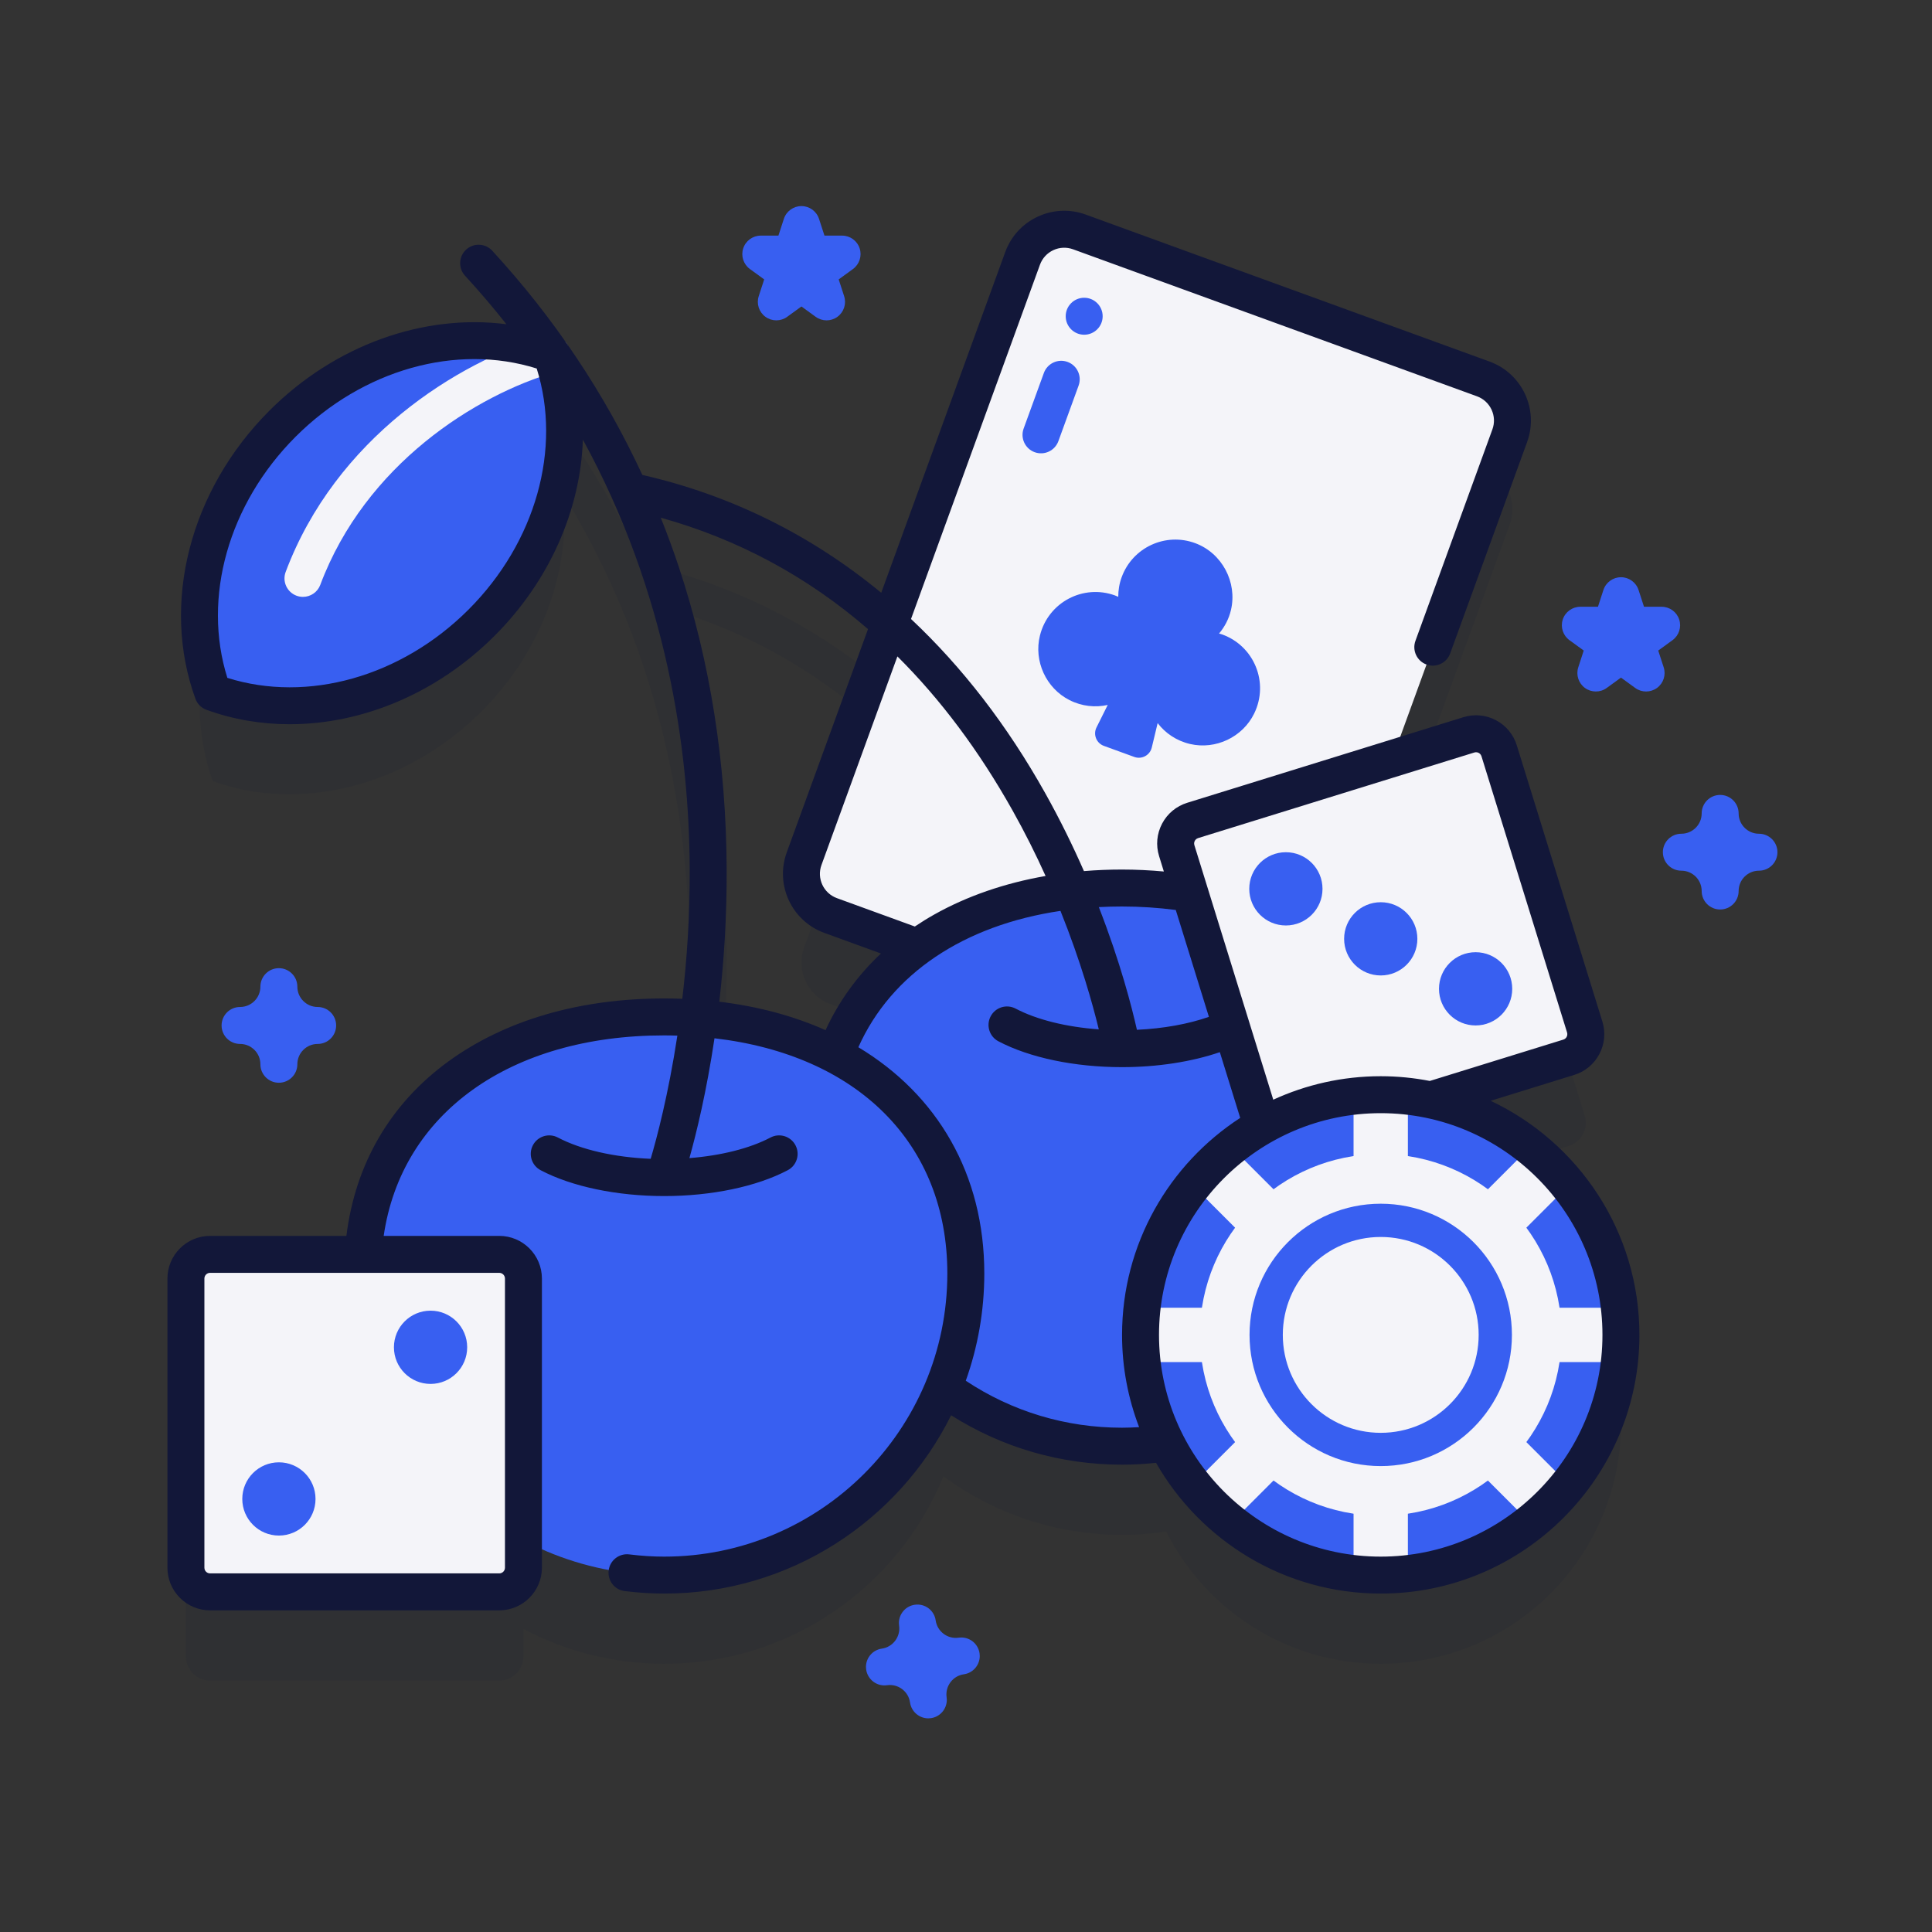
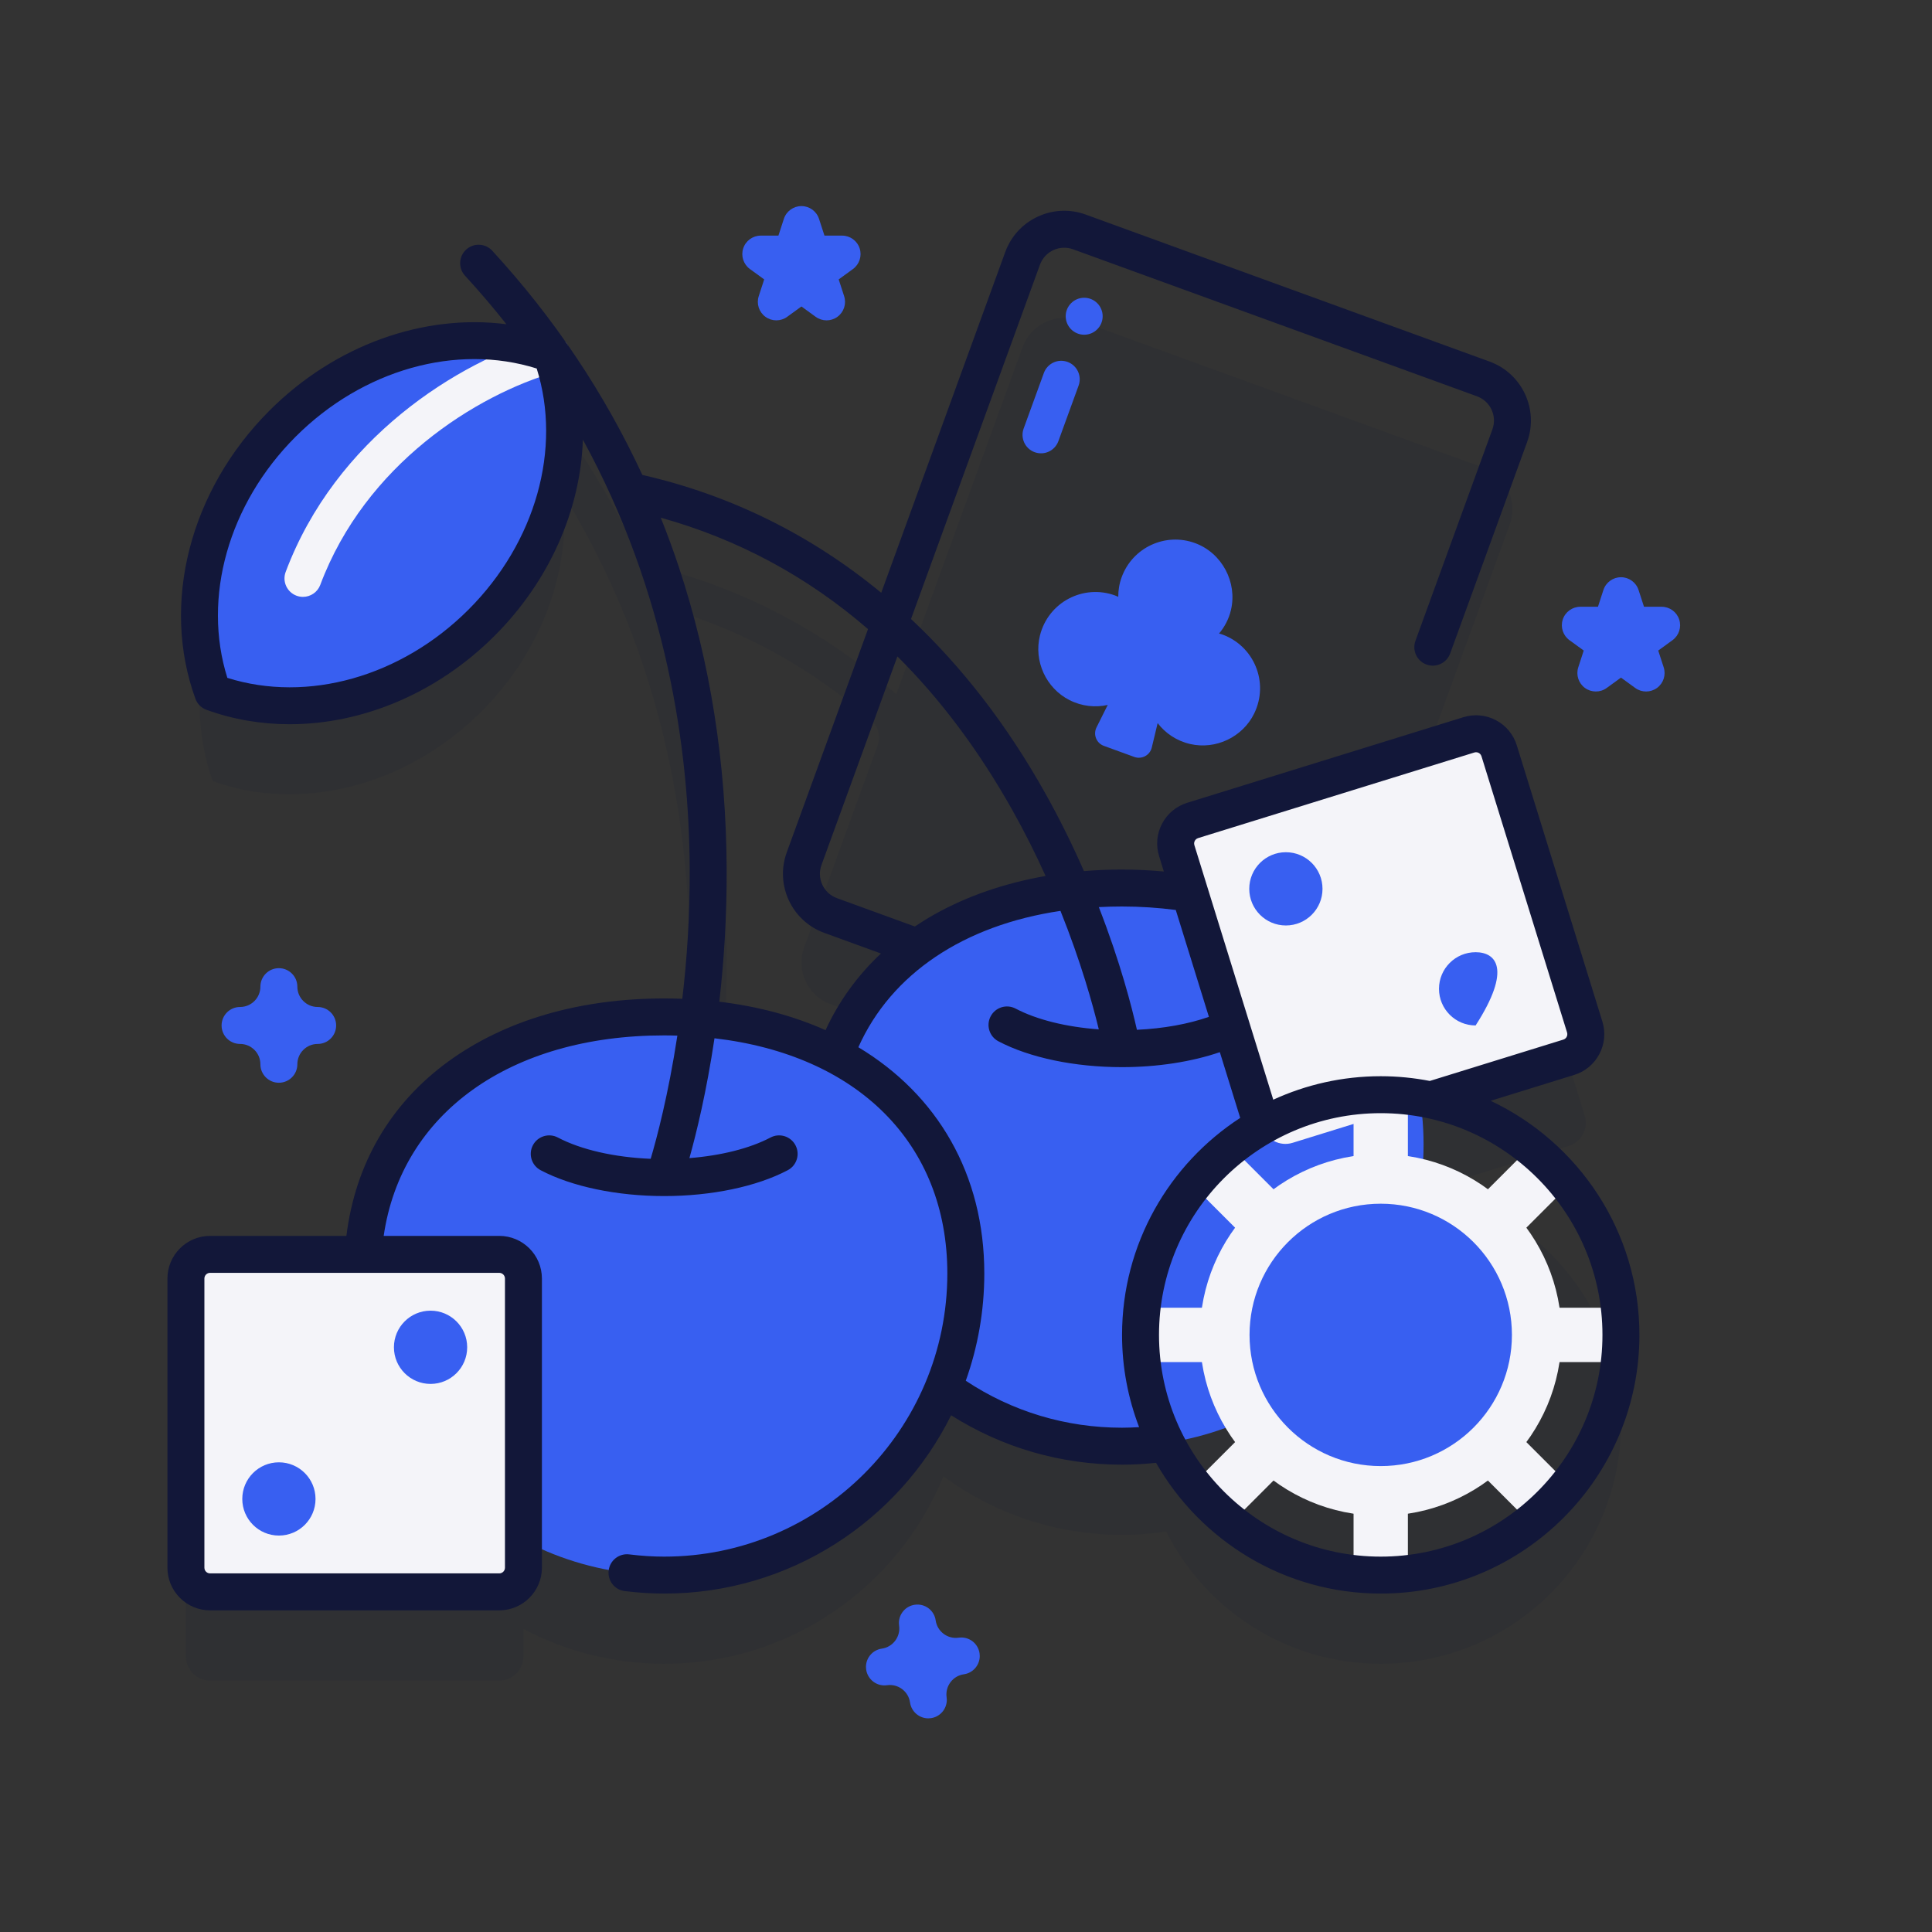
<svg xmlns="http://www.w3.org/2000/svg" width="150" height="150" viewBox="0 0 150 150" fill="none">
  <rect x="0" y="0" width="150" height="150" fill="#333333" stroke="none" />
  <path opacity="0.1" d="M111.094 92.287L121.8 88.971C122.79 88.664 123.345 87.612 123.038 86.622L116.395 65.178C116.088 64.188 115.036 63.633 114.046 63.94L108.095 65.784L117.219 40.715C117.868 38.93 116.948 36.956 115.163 36.307L83.804 24.893C82.019 24.243 80.045 25.163 79.395 26.948L69.585 53.901C63.871 48.87 57.232 45.438 49.872 43.759C46.938 37.428 43.039 31.594 38.218 26.351C37.681 25.767 36.774 25.73 36.191 26.266C35.608 26.802 35.569 27.71 36.106 28.293C37.713 30.041 39.213 31.858 40.605 33.739C34.398 32.406 27.235 34.481 21.938 39.778C15.999 45.717 14.104 53.996 16.522 60.646C23.172 63.064 31.451 61.169 37.39 55.231C42.185 50.435 44.341 44.11 43.718 38.35C46.31 42.566 48.407 47.059 49.979 51.798C52.304 58.807 53.505 66.368 53.55 74.272C53.574 78.561 53.25 82.49 52.795 85.861C52.389 85.847 51.98 85.84 51.568 85.84C39.139 85.84 28.977 92.292 28.202 104.274H16.313C15.276 104.274 14.435 105.115 14.435 106.151V128.601C14.435 129.638 15.276 130.479 16.313 130.479H38.763C39.8 130.479 40.64 129.638 40.64 128.601V126.47C43.903 128.195 47.62 129.176 51.568 129.176C61.365 129.176 69.752 123.159 73.246 114.62C77.128 117.476 81.92 119.166 87.109 119.166C88.276 119.166 89.423 119.078 90.544 118.913C93.615 124.999 99.918 129.176 107.2 129.176C117.5 129.176 125.85 120.826 125.85 110.527C125.85 101.563 119.524 94.078 111.094 92.287ZM64.847 88.831C62.144 87.419 59.032 86.499 55.671 86.089C56.121 82.676 56.439 78.71 56.419 74.36C56.383 66.139 55.139 58.265 52.722 50.956C52.288 49.645 51.812 48.353 51.303 47.078C54.497 47.969 57.514 49.205 60.35 50.783C62.948 52.229 65.393 53.961 67.682 55.978C68.206 56.439 68.394 57.175 68.156 57.83L62.432 73.557C61.782 75.342 62.702 77.316 64.487 77.965L71.237 80.422C68.328 82.529 66.103 85.346 64.847 88.831Z" fill="#121739" />
-   <path d="M95.849 82.493L64.49 71.079C62.705 70.43 61.784 68.456 62.434 66.671L79.398 20.062C80.047 18.277 82.021 17.357 83.806 18.007L115.166 29.421C116.951 30.07 117.871 32.044 117.221 33.829L100.257 80.438C99.608 82.223 97.634 83.143 95.849 82.493Z" fill="#F4F4F9" />
  <path d="M94.909 49.266C94.823 49.235 94.735 49.212 94.648 49.186C95.076 48.677 95.406 48.066 95.572 47.357C96.077 45.207 94.877 42.948 92.808 42.175C90.495 41.312 87.927 42.5 87.085 44.815C86.901 45.318 86.82 45.832 86.821 46.337C86.738 46.301 86.656 46.263 86.569 46.231C84.117 45.338 81.388 46.743 80.74 49.346C80.248 51.323 81.213 53.43 83.03 54.353C84.002 54.846 85.044 54.944 86.003 54.732L85.132 56.478C84.857 57.03 85.124 57.698 85.703 57.909L88.066 58.769C88.646 58.98 89.28 58.639 89.424 58.039L89.879 56.143C90.478 56.922 91.338 57.517 92.4 57.764C94.385 58.224 96.479 57.231 97.373 55.4C98.55 52.989 97.362 50.159 94.909 49.266Z" fill="#385FF1" />
  <path d="M82.885 28.099C83.629 28.37 84.013 29.193 83.742 29.938L82.172 34.252C81.901 34.997 81.078 35.38 80.333 35.109C79.588 34.838 79.204 34.015 79.476 33.27L81.046 28.956C81.317 28.212 82.14 27.828 82.885 28.099Z" fill="#385FF1" />
  <path d="M84.176 25.988C84.968 25.988 85.61 25.345 85.61 24.553C85.61 23.761 84.968 23.118 84.176 23.118C83.383 23.118 82.741 23.761 82.741 24.553C82.741 25.345 83.383 25.988 84.176 25.988Z" fill="#385FF1" />
  <path d="M110.526 88.862C110.526 101.795 100.041 112.28 87.107 112.28C74.173 112.28 63.688 101.795 63.688 88.862C63.688 75.928 74.173 68.944 87.107 68.944C100.041 68.944 110.526 75.928 110.526 88.862Z" fill="#385FF1" />
  <path d="M74.987 98.872C74.987 111.805 64.502 122.29 51.568 122.29C38.634 122.29 28.149 111.805 28.149 98.872C28.149 85.938 38.634 78.954 51.568 78.954C64.502 78.954 74.987 85.938 74.987 98.872Z" fill="#385FF1" />
  <path d="M37.389 48.345C31.451 54.283 23.172 56.178 16.521 53.761C14.104 47.11 15.999 38.831 21.937 32.893C27.872 26.958 36.151 25.063 42.802 27.481C45.219 34.131 43.324 42.41 37.389 48.345Z" fill="#385FF1" />
  <path d="M23.522 46.341C23.355 46.341 23.185 46.312 23.019 46.25C22.277 45.971 21.901 45.144 22.18 44.403C26.054 34.072 35.498 28.087 42.408 26.102C43.17 25.883 43.964 26.323 44.183 27.084C44.402 27.846 43.962 28.641 43.2 28.86C36.93 30.661 28.366 36.077 24.866 45.41C24.65 45.986 24.103 46.341 23.522 46.341Z" fill="#F4F4F9" />
  <path d="M98.007 87.49L91.364 66.046C91.057 65.055 91.611 64.004 92.602 63.697L114.046 57.054C115.036 56.747 116.088 57.301 116.395 58.292L123.038 79.736C123.344 80.726 122.79 81.778 121.8 82.085L100.356 88.728C99.365 89.035 98.314 88.481 98.007 87.49Z" fill="#F4F4F9" />
-   <path d="M107.201 75.734C108.771 75.734 110.044 74.462 110.044 72.891C110.044 71.321 108.771 70.048 107.201 70.048C105.63 70.048 104.357 71.321 104.357 72.891C104.357 74.462 105.63 75.734 107.201 75.734Z" fill="#385FF1" />
-   <path d="M114.566 79.616C116.136 79.616 117.409 78.343 117.409 76.772C117.409 75.202 116.136 73.929 114.566 73.929C112.996 73.929 111.723 75.202 111.723 76.772C111.723 78.343 112.996 79.616 114.566 79.616Z" fill="#385FF1" />
+   <path d="M114.566 79.616C117.409 75.202 116.136 73.929 114.566 73.929C112.996 73.929 111.723 75.202 111.723 76.772C111.723 78.343 112.996 79.616 114.566 79.616Z" fill="#385FF1" />
  <path d="M99.835 71.853C101.406 71.853 102.679 70.58 102.679 69.01C102.679 67.439 101.406 66.166 99.835 66.166C98.265 66.166 96.992 67.439 96.992 69.01C96.992 70.58 98.265 71.853 99.835 71.853Z" fill="#385FF1" />
  <path d="M38.764 123.593H16.314C15.277 123.593 14.437 122.752 14.437 121.715V99.266C14.437 98.229 15.277 97.388 16.314 97.388H38.764C39.8 97.388 40.641 98.229 40.641 99.266V121.715C40.641 122.752 39.801 123.593 38.764 123.593Z" fill="#F4F4F9" />
  <path d="M33.428 107.447C34.999 107.447 36.272 106.174 36.272 104.603C36.272 103.033 34.999 101.76 33.428 101.76C31.858 101.76 30.585 103.033 30.585 104.603C30.585 106.174 31.858 107.447 33.428 107.447Z" fill="#385FF1" />
  <path d="M21.654 119.221C23.224 119.221 24.497 117.948 24.497 116.378C24.497 114.807 23.224 113.534 21.654 113.534C20.084 113.534 18.811 114.807 18.811 116.378C18.811 117.948 20.084 119.221 21.654 119.221Z" fill="#385FF1" />
-   <path d="M107.199 122.29C117.499 122.29 125.849 113.941 125.849 103.641C125.849 93.341 117.499 84.992 107.199 84.992C96.899 84.992 88.55 93.341 88.55 103.641C88.55 113.941 96.899 122.29 107.199 122.29Z" fill="#385FF1" />
  <path d="M121.79 92.033C120.911 90.93 119.91 89.929 118.807 89.05L109.308 98.549V85.114C108.615 85.036 107.912 84.992 107.199 84.992C106.485 84.992 105.782 85.036 105.09 85.114V98.549L95.591 89.05C94.487 89.929 93.487 90.93 92.608 92.033L102.106 101.532H88.672C88.594 102.225 88.55 102.928 88.55 103.641C88.55 104.355 88.594 105.058 88.672 105.751H102.106L92.608 115.249C93.487 116.353 94.488 117.353 95.591 118.232L105.09 108.734V122.168C105.782 122.246 106.485 122.29 107.199 122.29C107.912 122.29 108.616 122.246 109.308 122.168V108.734L118.807 118.232C119.91 117.353 120.911 116.352 121.79 115.249L112.292 105.751H125.726C125.804 105.058 125.848 104.355 125.848 103.641C125.848 102.928 125.804 102.225 125.726 101.532H112.292L121.79 92.033Z" fill="#F4F4F9" />
  <path d="M107.2 117.681C114.954 117.681 121.24 111.395 121.24 103.641C121.24 95.887 114.954 89.601 107.2 89.601C99.445 89.601 93.159 95.887 93.159 103.641C93.159 111.395 99.445 117.681 107.2 117.681Z" fill="#F4F4F9" />
  <path d="M107.199 113.826C112.824 113.826 117.385 109.266 117.385 103.641C117.385 98.016 112.824 93.456 107.199 93.456C101.574 93.456 97.014 98.016 97.014 103.641C97.014 109.266 101.574 113.826 107.199 113.826Z" fill="#385FF1" />
-   <path d="M107.2 111.244C111.399 111.244 114.803 107.84 114.803 103.641C114.803 99.442 111.399 96.038 107.2 96.038C103.001 96.038 99.597 99.442 99.597 103.641C99.597 107.84 103.001 111.244 107.2 111.244Z" fill="#F4F4F9" />
  <path d="M115.733 85.466L122.222 83.456C123.068 83.195 123.761 82.619 124.174 81.836C124.587 81.053 124.67 80.156 124.408 79.312L117.764 57.871C117.504 57.025 116.929 56.331 116.145 55.917C115.362 55.504 114.465 55.421 113.621 55.682L92.178 62.327C91.331 62.589 90.637 63.164 90.225 63.947C89.812 64.729 89.73 65.625 89.992 66.469L90.361 67.663C89.294 67.566 88.207 67.511 87.107 67.511C86.108 67.511 85.124 67.552 84.157 67.632C83.311 65.703 82.318 63.666 81.154 61.587C78.202 56.312 74.703 51.786 70.731 48.058L80.742 20.553C80.926 20.05 81.294 19.648 81.779 19.422C82.264 19.195 82.809 19.172 83.312 19.355L114.671 30.768C115.175 30.952 115.576 31.32 115.803 31.805C116.029 32.291 116.053 32.835 115.869 33.338L109.894 49.755C109.624 50.499 110.008 51.323 110.752 51.593C111.495 51.865 112.319 51.48 112.59 50.736L118.565 34.319C119.485 31.794 118.178 28.992 115.652 28.073L84.293 16.659C83.07 16.214 81.747 16.271 80.566 16.822C79.387 17.372 78.492 18.348 78.046 19.572L68.419 46.023C62.973 41.533 56.736 38.439 49.871 36.873C46.937 30.542 43.038 24.708 38.217 19.465C37.68 18.882 36.773 18.844 36.19 19.38C35.606 19.916 35.568 20.824 36.105 21.407C37.246 22.648 38.315 23.905 39.317 25.173C32.905 24.348 26.028 26.772 20.922 31.878C14.737 38.063 12.48 46.845 15.172 54.251C15.317 54.65 15.632 54.964 16.031 55.109C18.105 55.863 20.287 56.229 22.49 56.229C28.152 56.229 33.951 53.812 38.403 49.359C42.675 45.088 45.069 39.576 45.255 34.135C51.817 46.111 53.497 58.273 53.549 67.387C53.57 71.083 53.331 74.511 52.974 77.546C52.51 77.529 52.041 77.519 51.567 77.519C44.997 77.519 39.201 79.212 34.804 82.415C30.305 85.693 27.586 90.36 26.894 95.954H16.312C14.486 95.954 13 97.439 13 99.266V121.715C13 122.599 13.344 123.431 13.97 124.057C14.595 124.682 15.427 125.027 16.312 125.027L38.762 125.027C40.588 125.027 42.074 123.541 42.074 121.715V99.266C42.074 97.439 40.588 95.954 38.762 95.954H29.79C31.167 86.458 39.576 80.388 51.567 80.388C51.912 80.388 52.251 80.396 52.59 80.406C51.889 85.006 50.985 88.393 50.519 89.97C47.699 89.853 45.114 89.265 43.311 88.316C42.609 87.947 41.742 88.216 41.373 88.918C41.005 89.619 41.274 90.486 41.975 90.855C44.399 92.131 47.895 92.862 51.567 92.862C55.239 92.862 58.736 92.131 61.16 90.855C61.861 90.486 62.13 89.619 61.761 88.918C61.392 88.216 60.524 87.947 59.823 88.316C58.216 89.162 55.988 89.72 53.526 89.915C54.063 87.997 54.853 84.777 55.473 80.612C66.579 81.903 73.551 88.781 73.551 98.872C73.551 110.994 63.689 120.856 51.567 120.856C50.686 120.856 49.799 120.8 48.855 120.683C48.068 120.585 47.352 121.145 47.256 121.932C47.159 122.718 47.718 123.434 48.504 123.531C49.552 123.66 50.582 123.725 51.567 123.725C61.32 123.725 69.778 118.077 73.845 109.881C77.809 112.393 82.358 113.716 87.107 113.716C87.991 113.716 88.877 113.667 89.754 113.573C93.216 119.63 99.737 123.725 107.2 123.725C118.274 123.725 127.284 114.715 127.284 103.641C127.283 95.617 122.552 88.68 115.733 85.466ZM36.374 47.331C31.154 52.55 23.879 54.59 17.652 52.63C15.693 46.403 17.731 39.127 22.951 33.907C28.169 28.689 35.444 26.653 41.67 28.612C43.629 34.838 41.592 42.113 36.374 47.331ZM39.205 99.266V121.715C39.205 121.96 39.006 122.158 38.762 122.158L16.312 122.158C16.161 122.158 16.058 122.087 15.999 122.028C15.94 121.969 15.869 121.867 15.869 121.715V99.266C15.869 99.021 16.068 98.823 16.312 98.823L38.762 98.823C39.006 98.823 39.205 99.022 39.205 99.266ZM92.763 65.285C92.802 65.211 92.879 65.114 93.026 65.068L114.47 58.423C114.621 58.377 114.745 58.423 114.806 58.455C114.866 58.487 114.975 58.563 115.022 58.717L121.667 80.161C121.714 80.313 121.668 80.438 121.636 80.498C121.597 80.573 121.52 80.671 121.374 80.716L111.011 83.925C109.776 83.686 108.503 83.557 107.199 83.557C104.223 83.557 101.399 84.213 98.856 85.38L92.732 65.62C92.687 65.476 92.724 65.358 92.763 65.285ZM87.107 70.38C88.534 70.38 89.934 70.474 91.287 70.65L93.859 78.948C92.256 79.51 90.322 79.858 88.27 79.953C87.878 78.205 86.987 74.722 85.313 70.427C85.902 70.397 86.5 70.38 87.107 70.38ZM69.674 50.963C73.022 54.292 76.005 58.276 78.607 62.911C79.583 64.649 80.436 66.364 81.179 68.011C77.999 68.566 75.068 69.576 72.522 71.011C72.006 71.301 71.508 71.61 71.027 71.934L64.977 69.731C63.938 69.353 63.4 68.2 63.778 67.161L69.674 50.963ZM55.846 77.773C56.2 74.698 56.435 71.23 56.418 67.474C56.382 59.254 55.138 51.379 52.721 44.07C52.287 42.759 51.811 41.467 51.301 40.192C57.3 41.865 62.673 44.759 67.392 48.843L61.082 66.18C60.163 68.706 61.47 71.508 63.995 72.427L68.396 74.029C66.575 75.74 65.123 77.743 64.096 79.981C61.639 78.887 58.871 78.135 55.846 77.773ZM88.44 110.803C87.996 110.83 87.551 110.847 87.107 110.847C82.748 110.847 78.58 109.588 74.983 107.2C75.913 104.595 76.421 101.792 76.421 98.872C76.421 91.171 72.785 84.998 66.643 81.307C69.193 75.598 74.841 71.829 82.335 70.721C83.923 74.676 84.847 78.005 85.31 79.919C82.785 79.736 80.495 79.171 78.852 78.307C78.151 77.938 77.283 78.206 76.914 78.908C76.545 79.609 76.815 80.477 77.516 80.846C79.94 82.121 83.436 82.853 87.108 82.853C89.857 82.853 92.521 82.439 94.708 81.689L96.29 86.793C90.774 90.376 87.116 96.588 87.116 103.641C87.115 106.164 87.588 108.577 88.44 110.803ZM107.199 120.856C97.707 120.856 89.985 113.133 89.985 103.641C89.985 94.149 97.707 86.426 107.199 86.426C116.692 86.426 124.414 94.149 124.414 103.641C124.414 113.133 116.692 120.856 107.199 120.856Z" fill="#121739" />
  <path d="M21.651 84.064C20.859 84.064 20.217 83.422 20.217 82.629C20.217 81.759 19.509 81.051 18.639 81.051C17.846 81.051 17.204 80.409 17.204 79.617C17.204 78.824 17.846 78.182 18.639 78.182C19.509 78.182 20.217 77.474 20.217 76.604C20.217 75.811 20.859 75.169 21.651 75.169C22.443 75.169 23.086 75.811 23.086 76.604C23.086 77.474 23.794 78.182 24.664 78.182C25.456 78.182 26.098 78.824 26.098 79.617C26.098 80.409 25.456 81.051 24.664 81.051C23.794 81.051 23.086 81.759 23.086 82.629C23.086 83.421 22.444 84.064 21.651 84.064Z" fill="#385FF1" />
-   <path d="M133.553 70.613C132.76 70.613 132.118 69.971 132.118 69.178C132.118 68.308 131.41 67.6 130.54 67.6C129.748 67.6 129.105 66.958 129.105 66.165C129.105 65.373 129.748 64.731 130.54 64.731C131.41 64.731 132.118 64.023 132.118 63.153C132.118 62.36 132.76 61.718 133.553 61.718C134.345 61.718 134.987 62.36 134.987 63.153C134.987 64.023 135.695 64.731 136.565 64.731C137.358 64.731 138 65.373 138 66.165C138 66.958 137.358 67.6 136.565 67.6C135.695 67.6 134.987 68.308 134.987 69.178C134.987 69.971 134.345 70.613 133.553 70.613Z" fill="#385FF1" />
  <path d="M72.073 133.412C71.371 133.412 70.757 132.895 70.655 132.18C70.532 131.318 69.73 130.717 68.87 130.84C68.087 130.952 67.36 130.406 67.248 129.622C67.238 129.553 67.233 129.484 67.233 129.417C67.234 128.714 67.75 128.101 68.466 127.999C69.327 127.876 69.928 127.076 69.806 126.214C69.796 126.146 69.791 126.078 69.791 126.012C69.791 125.308 70.308 124.694 71.024 124.592C71.813 124.479 72.535 125.027 72.646 125.81C72.769 126.672 73.569 127.273 74.431 127.15C75.222 127.037 75.942 127.584 76.053 128.369C76.063 128.437 76.068 128.505 76.068 128.571C76.068 129.275 75.551 129.889 74.835 129.991C74.418 130.05 74.049 130.268 73.796 130.606C73.543 130.943 73.436 131.358 73.495 131.775C73.505 131.844 73.51 131.913 73.51 131.98C73.509 132.683 72.993 133.296 72.277 133.398C72.209 133.408 72.141 133.412 72.073 133.412Z" fill="#385FF1" />
  <path d="M64.174 24.872C63.878 24.872 63.582 24.781 63.33 24.598L62.223 23.794L61.116 24.598C60.613 24.963 59.932 24.963 59.43 24.598C58.927 24.233 58.716 23.585 58.908 22.994L59.331 21.693L58.224 20.888C57.722 20.523 57.511 19.875 57.703 19.284C57.895 18.693 58.446 18.293 59.068 18.293H60.436L60.859 16.991C61.051 16.4 61.602 16 62.224 16C62.845 16 63.396 16.4 63.588 16.991L64.011 18.293H65.38C66.001 18.293 66.552 18.693 66.744 19.284C66.936 19.875 66.725 20.522 66.223 20.888L65.116 21.693L65.538 22.994C65.731 23.585 65.52 24.233 65.017 24.598C64.765 24.781 64.469 24.872 64.174 24.872Z" fill="#385FF1" />
  <path d="M127.802 53.688C127.506 53.688 127.21 53.597 126.959 53.414L125.852 52.609L124.744 53.414C124.242 53.779 123.561 53.779 123.058 53.414C122.555 53.049 122.345 52.401 122.537 51.81L122.96 50.508L121.853 49.704C121.35 49.339 121.14 48.691 121.332 48.1C121.524 47.509 122.075 47.109 122.696 47.109H124.065L124.488 45.807C124.68 45.216 125.231 44.816 125.853 44.816C126.474 44.816 127.025 45.216 127.217 45.807L127.64 47.109H129.009C129.631 47.109 130.181 47.509 130.373 48.1C130.566 48.691 130.355 49.338 129.852 49.704L128.745 50.509L129.168 51.81C129.36 52.401 129.15 53.048 128.647 53.414C128.394 53.596 128.098 53.688 127.802 53.688Z" fill="#385FF1" />
</svg>